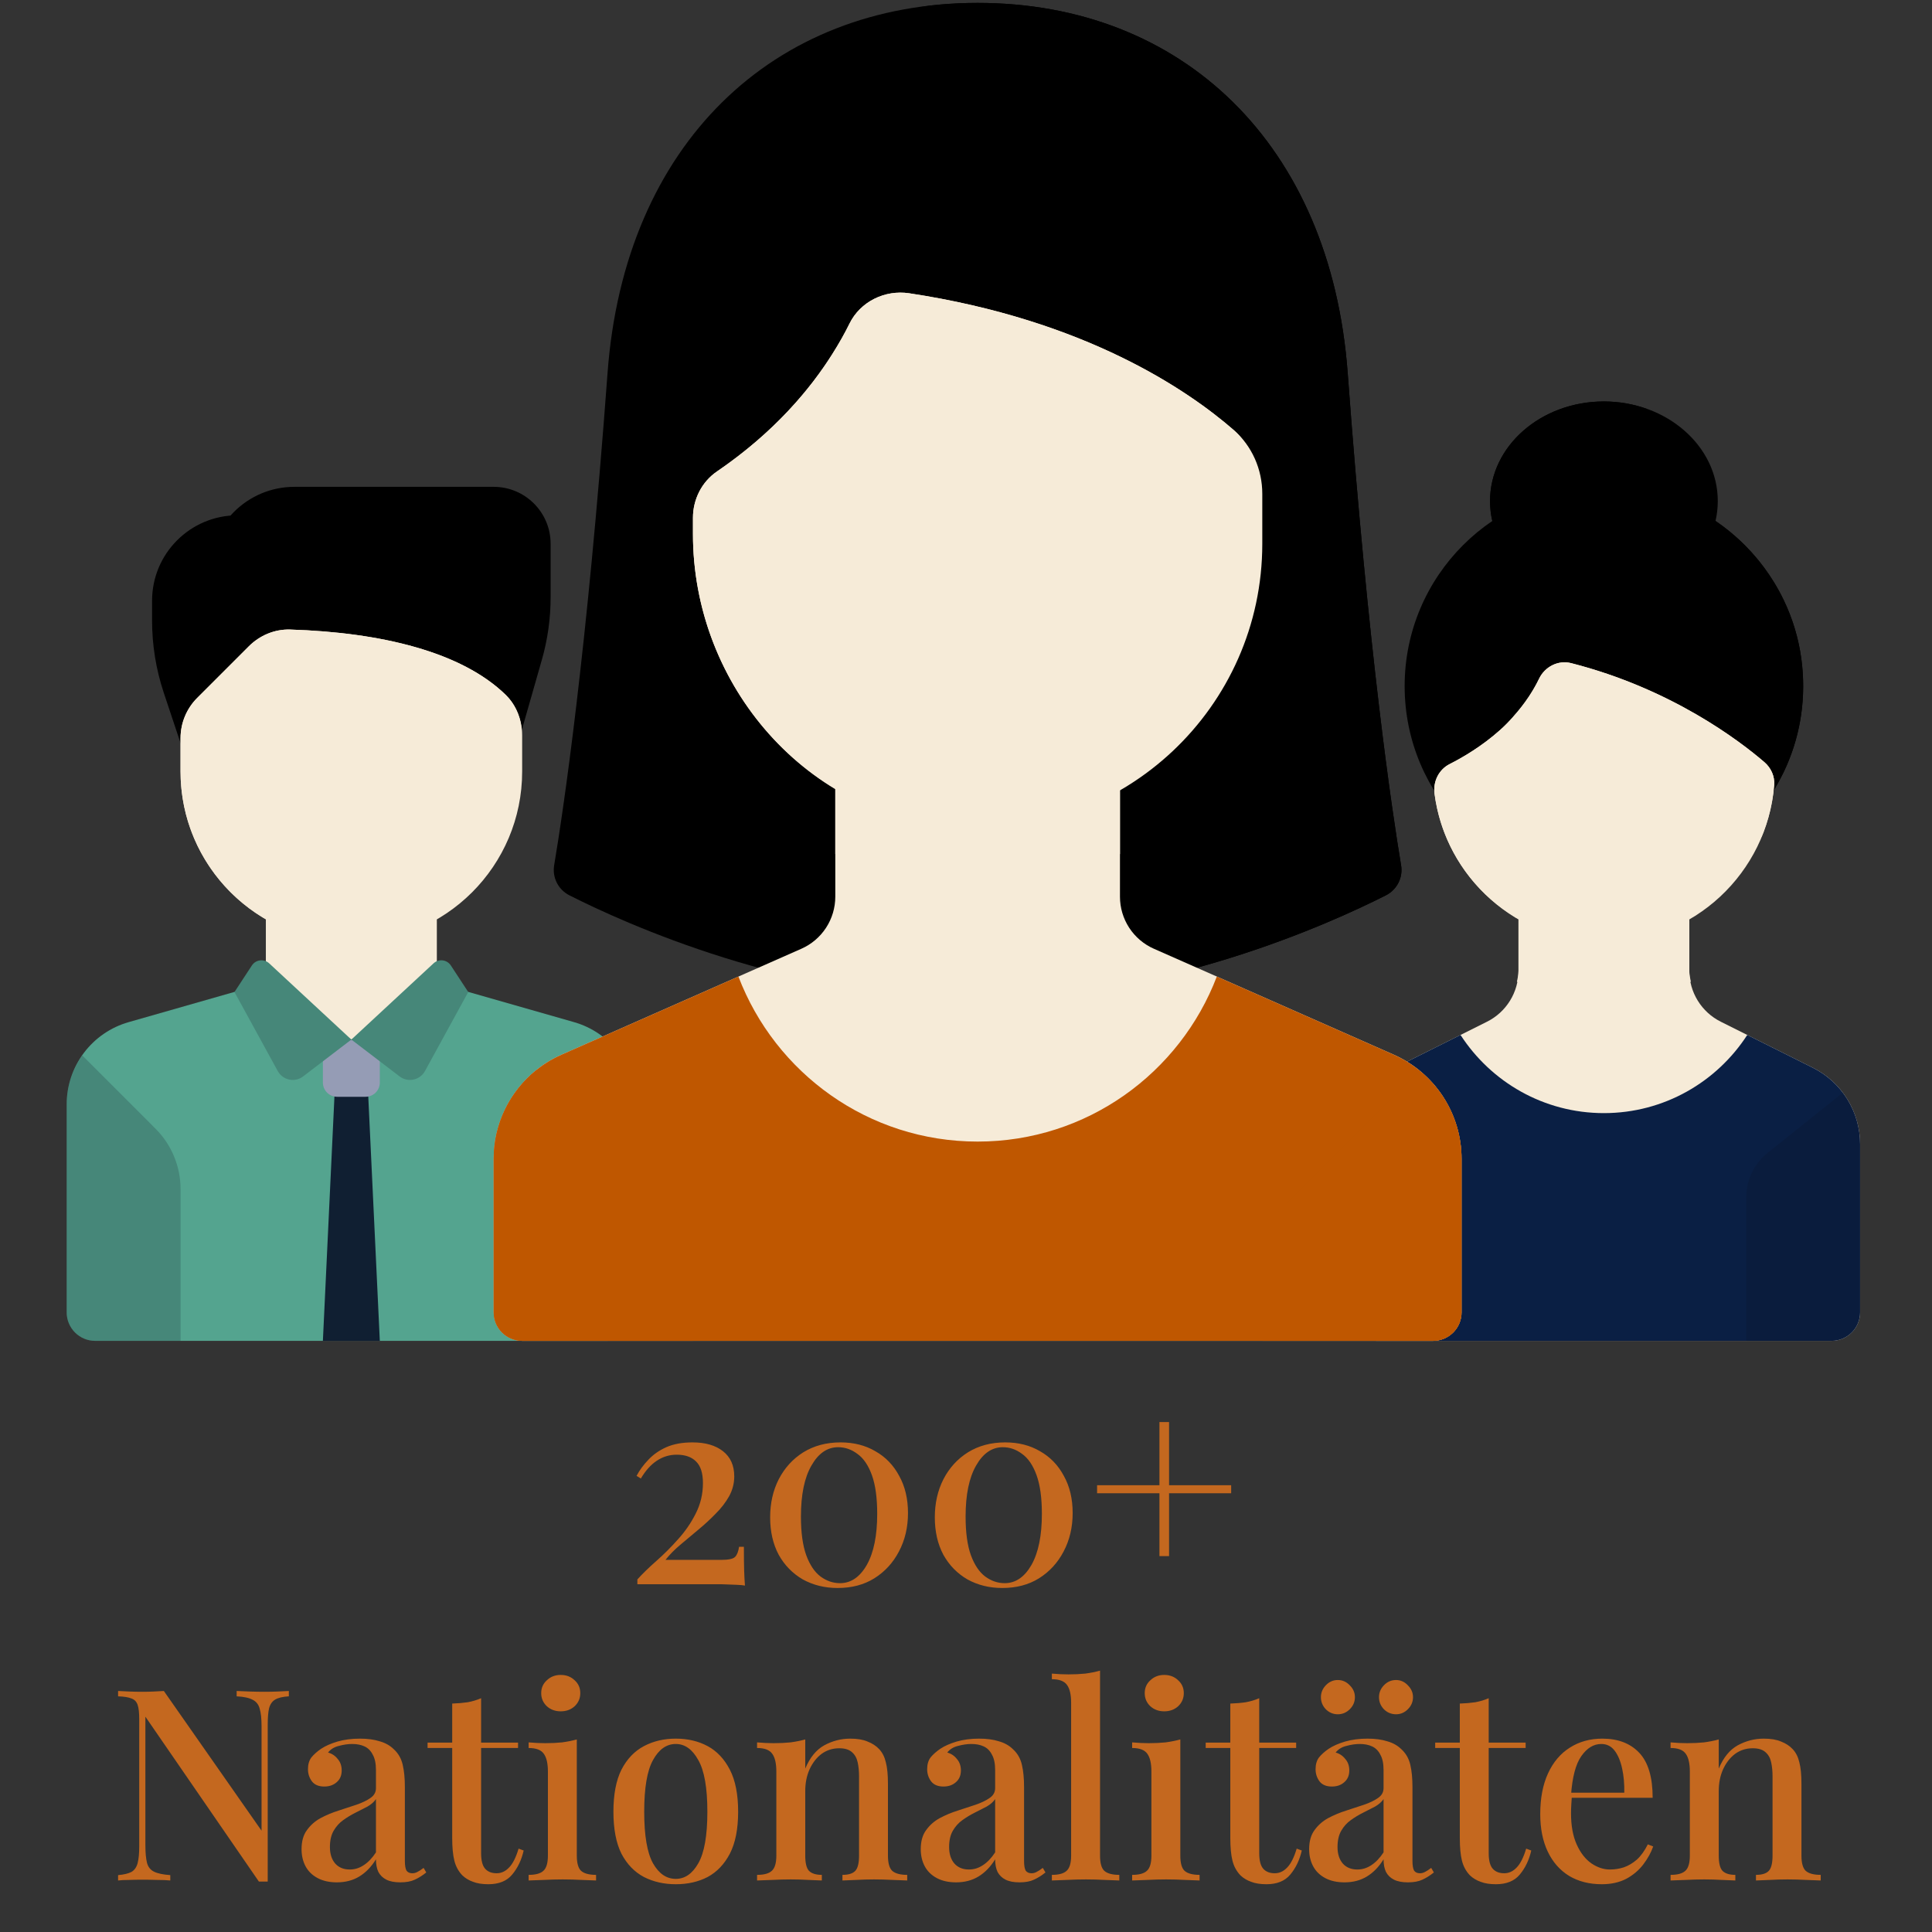
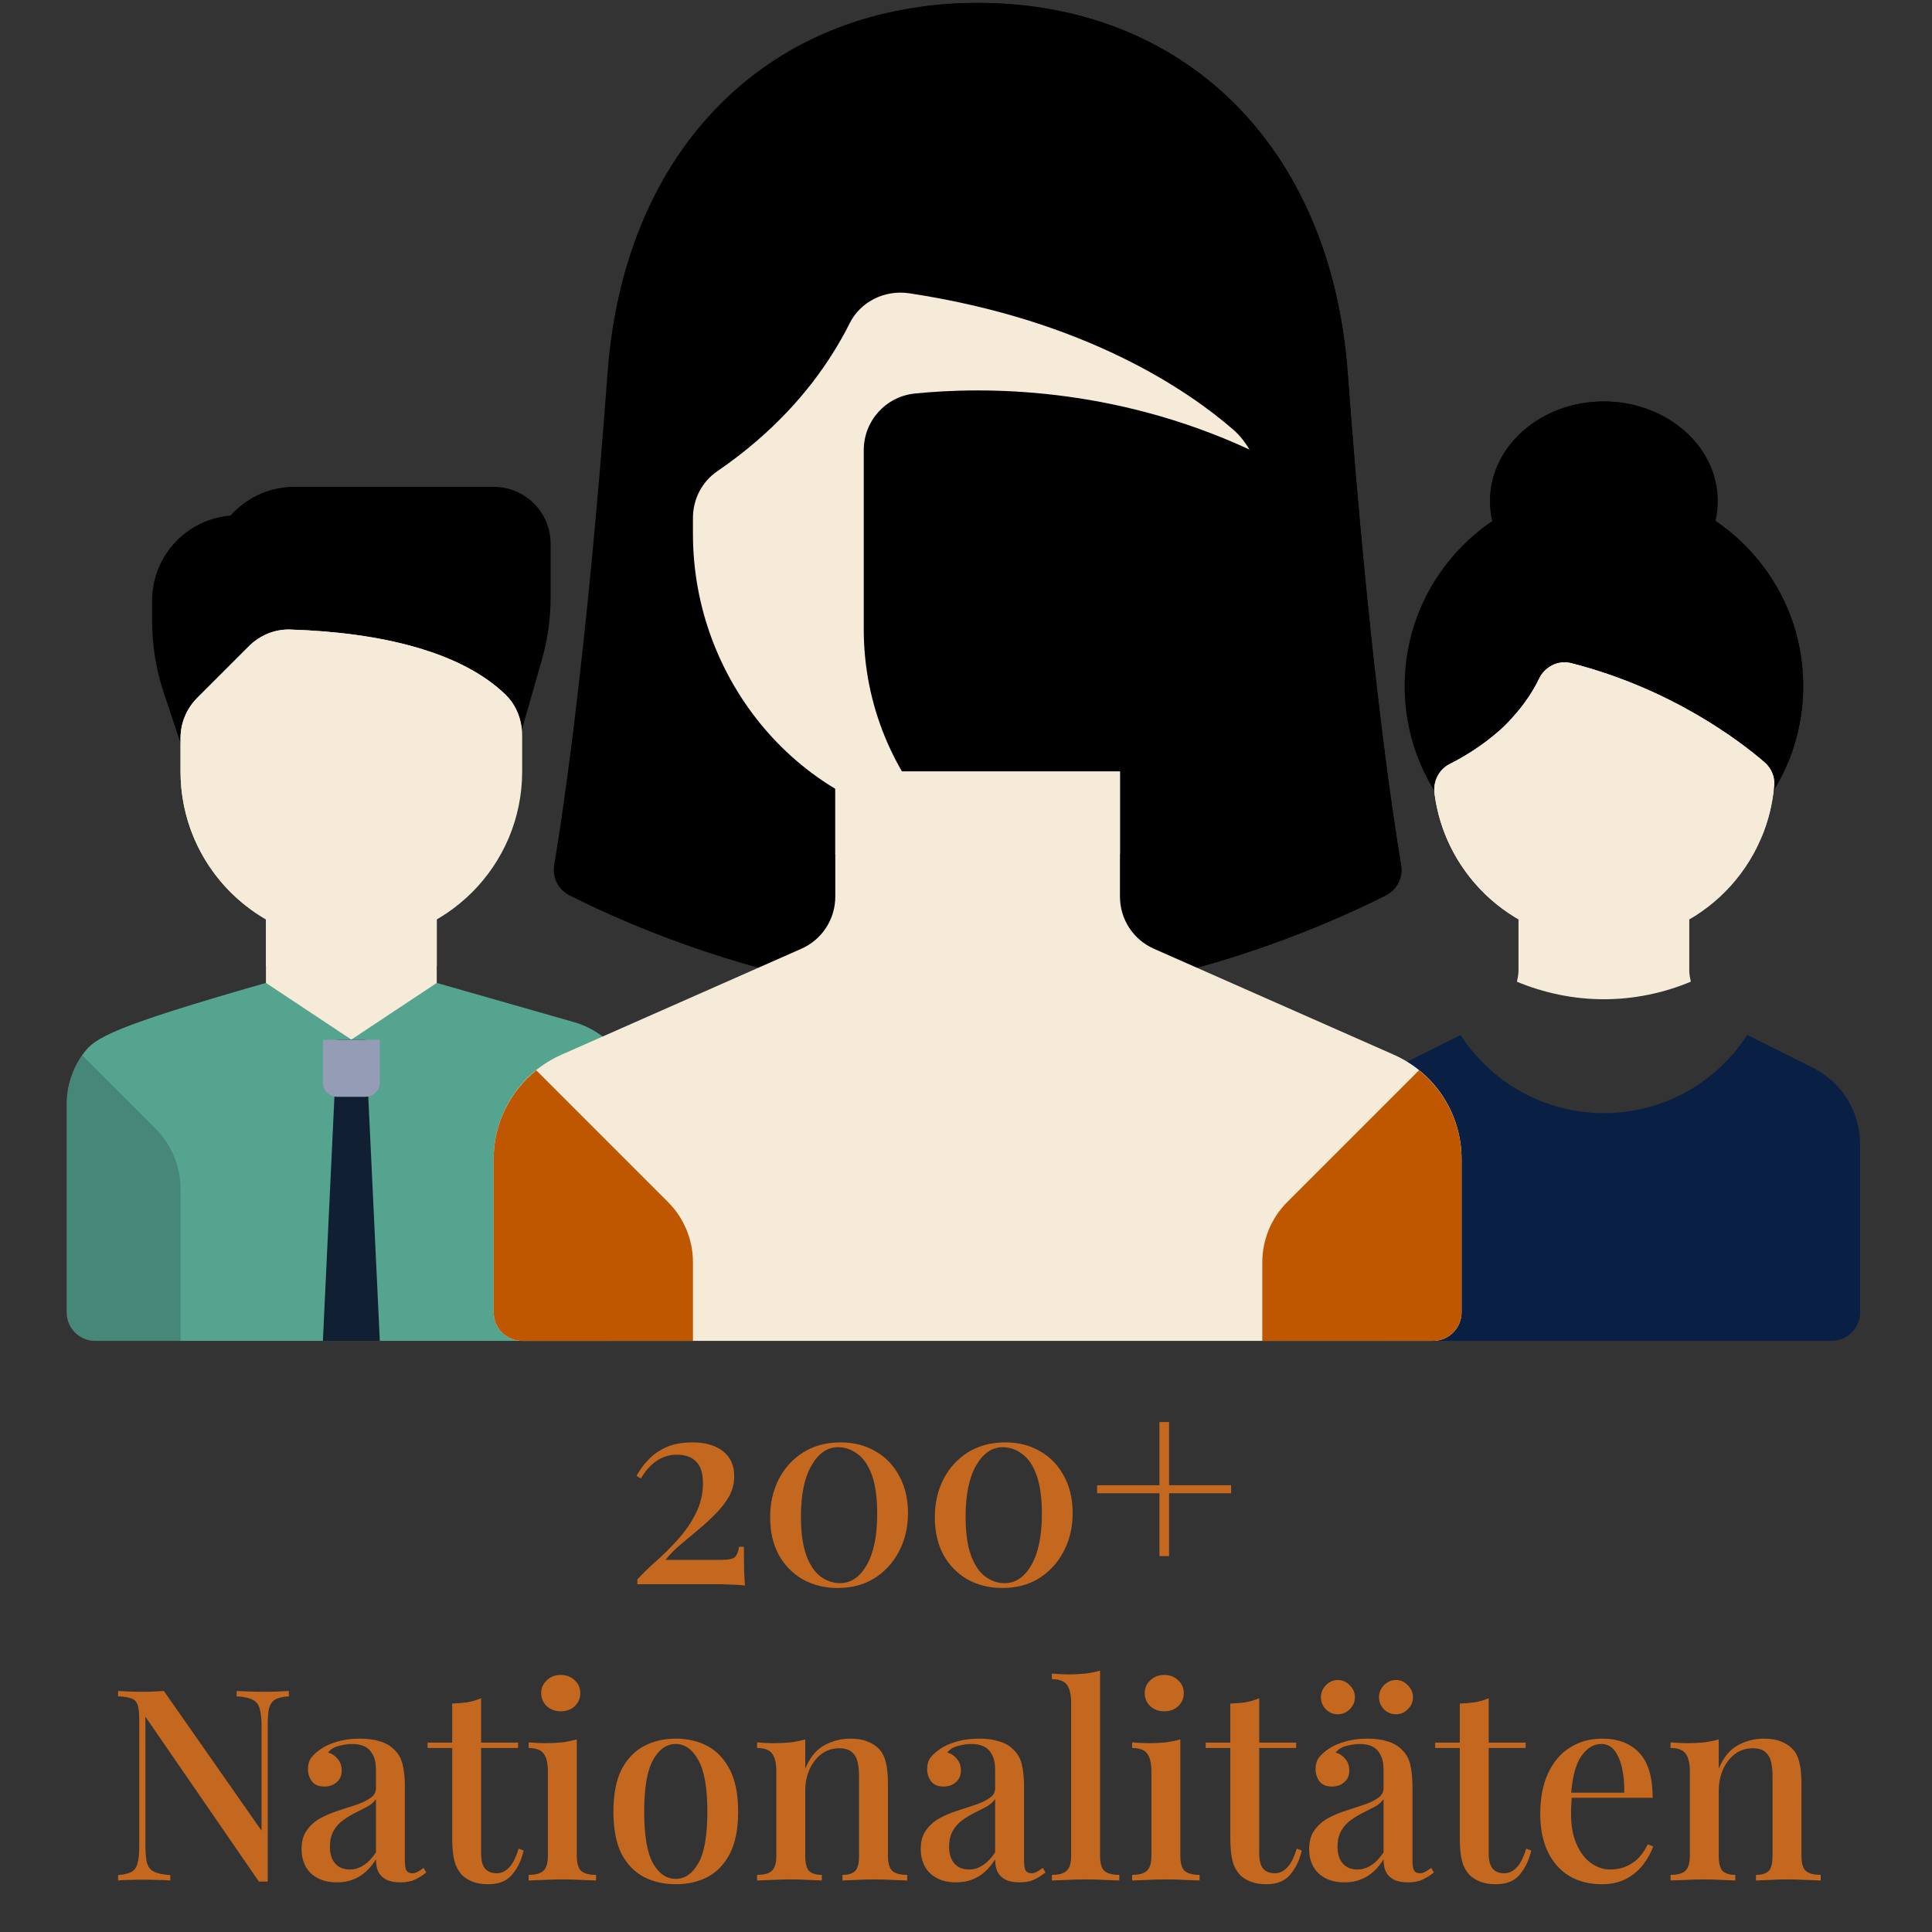
<svg xmlns="http://www.w3.org/2000/svg" width="150" height="150" viewBox="0 0 150 150" fill="none">
  <rect x="0" y="0" width="150" height="150" fill="#333333" stroke="none" />
  <g clip-path="url(#clip0_6271_3483)">
    <path d="M53.765 111.987C54.763 111.987 55.552 112.215 56.134 112.672C56.716 113.129 57.007 113.781 57.007 114.626C57.007 115.166 56.875 115.679 56.612 116.163C56.349 116.634 56.003 117.085 55.573 117.514C55.158 117.944 54.707 118.359 54.222 118.761C53.738 119.163 53.267 119.557 52.809 119.945C52.366 120.319 51.985 120.707 51.667 121.109H55.989C56.557 121.109 56.917 121.033 57.069 120.88C57.222 120.728 57.326 120.465 57.381 120.091H57.755C57.755 120.894 57.762 121.511 57.776 121.94C57.79 122.37 57.81 122.758 57.838 123.104C57.714 123.076 57.485 123.055 57.153 123.042C56.82 123.028 56.439 123.014 56.01 123C55.58 123 55.158 123 54.742 123H49.485V122.626C49.886 122.183 50.378 121.705 50.96 121.192C51.542 120.68 52.103 120.119 52.643 119.509C53.197 118.899 53.654 118.234 54.015 117.514C54.389 116.78 54.576 115.99 54.576 115.145C54.576 114.369 54.396 113.808 54.035 113.462C53.689 113.116 53.19 112.942 52.539 112.942C51.971 112.942 51.452 113.102 50.981 113.42C50.524 113.725 50.115 114.182 49.755 114.792L49.422 114.584C49.658 114.141 49.963 113.725 50.337 113.337C50.711 112.936 51.175 112.61 51.729 112.361C52.297 112.111 52.976 111.987 53.765 111.987ZM65.26 111.987C66.285 111.987 67.185 112.215 67.961 112.672C68.751 113.116 69.367 113.753 69.81 114.584C70.268 115.401 70.496 116.364 70.496 117.473C70.496 118.581 70.261 119.578 69.79 120.465C69.332 121.338 68.695 122.03 67.878 122.543C67.074 123.042 66.126 123.291 65.031 123.291C64.034 123.291 63.133 123.069 62.33 122.626C61.54 122.169 60.917 121.532 60.459 120.714C60.016 119.883 59.794 118.913 59.794 117.805C59.794 116.711 60.016 115.727 60.459 114.854C60.917 113.968 61.554 113.268 62.371 112.755C63.202 112.243 64.165 111.987 65.26 111.987ZM65.073 112.361C64.228 112.361 63.535 112.839 62.995 113.794C62.454 114.736 62.184 116.053 62.184 117.743C62.184 118.989 62.323 119.994 62.6 120.756C62.877 121.504 63.244 122.051 63.701 122.397C64.172 122.744 64.678 122.917 65.218 122.917C66.063 122.917 66.756 122.446 67.296 121.504C67.836 120.548 68.106 119.225 68.106 117.535C68.106 116.288 67.968 115.284 67.691 114.522C67.414 113.76 67.04 113.213 66.569 112.88C66.112 112.534 65.613 112.361 65.073 112.361ZM78.044 111.987C79.069 111.987 79.97 112.215 80.746 112.672C81.535 113.116 82.152 113.753 82.595 114.584C83.052 115.401 83.281 116.364 83.281 117.473C83.281 118.581 83.045 119.578 82.574 120.465C82.117 121.338 81.48 122.03 80.662 122.543C79.859 123.042 78.91 123.291 77.816 123.291C76.818 123.291 75.918 123.069 75.114 122.626C74.325 122.169 73.701 121.532 73.244 120.714C72.801 119.883 72.579 118.913 72.579 117.805C72.579 116.711 72.801 115.727 73.244 114.854C73.701 113.968 74.338 113.268 75.156 112.755C75.987 112.243 76.95 111.987 78.044 111.987ZM77.857 112.361C77.012 112.361 76.32 112.839 75.779 113.794C75.239 114.736 74.969 116.053 74.969 117.743C74.969 118.989 75.107 119.994 75.384 120.756C75.661 121.504 76.028 122.051 76.486 122.397C76.957 122.744 77.462 122.917 78.003 122.917C78.848 122.917 79.54 122.446 80.081 121.504C80.621 120.548 80.891 119.225 80.891 117.535C80.891 116.288 80.752 115.284 80.475 114.522C80.198 113.76 79.824 113.213 79.353 112.88C78.896 112.534 78.397 112.361 77.857 112.361ZM90.766 110.407V115.311H95.587V115.935H90.766V120.818H90.018V115.935H85.177V115.311H90.018V110.407H90.766ZM22.426 131.288V131.703C21.955 131.731 21.602 131.814 21.367 131.953C21.131 132.091 20.972 132.32 20.889 132.638C20.819 132.943 20.785 133.38 20.785 133.948V146.083C20.674 146.083 20.563 146.083 20.452 146.083C20.341 146.083 20.224 146.083 20.099 146.083L11.288 133.283V143.257C11.288 143.839 11.33 144.296 11.413 144.629C11.496 144.947 11.676 145.176 11.953 145.314C12.23 145.453 12.653 145.543 13.221 145.584V146C12.958 145.972 12.618 145.958 12.203 145.958C11.801 145.945 11.42 145.938 11.06 145.938C10.713 145.938 10.367 145.945 10.021 145.958C9.674 145.958 9.39 145.972 9.169 146V145.584C9.626 145.543 9.972 145.46 10.208 145.335C10.443 145.197 10.603 144.968 10.686 144.649C10.769 144.331 10.81 143.894 10.81 143.34V133.49C10.81 132.978 10.769 132.604 10.686 132.368C10.603 132.119 10.443 131.953 10.208 131.87C9.972 131.773 9.626 131.717 9.169 131.703V131.288C9.39 131.302 9.674 131.315 10.021 131.329C10.367 131.343 10.713 131.35 11.06 131.35C11.364 131.35 11.662 131.343 11.953 131.329C12.244 131.315 12.501 131.302 12.722 131.288L20.307 142.135V134.031C20.307 133.435 20.258 132.978 20.161 132.659C20.078 132.341 19.898 132.112 19.621 131.973C19.344 131.821 18.928 131.731 18.374 131.703V131.288C18.624 131.302 18.956 131.315 19.372 131.329C19.787 131.343 20.175 131.35 20.535 131.35C20.882 131.35 21.228 131.343 21.575 131.329C21.921 131.315 22.205 131.302 22.426 131.288ZM26.155 146.145C25.574 146.145 25.075 146.035 24.659 145.813C24.244 145.591 23.932 145.287 23.724 144.899C23.516 144.511 23.413 144.067 23.413 143.569C23.413 142.959 23.551 142.467 23.828 142.093C24.105 141.705 24.458 141.394 24.888 141.158C25.331 140.923 25.795 140.729 26.28 140.576C26.779 140.41 27.243 140.258 27.672 140.119C28.116 139.967 28.476 139.794 28.753 139.6C29.044 139.406 29.189 139.15 29.189 138.831V137.418C29.189 136.919 29.106 136.524 28.94 136.233C28.788 135.929 28.573 135.714 28.296 135.589C28.033 135.465 27.714 135.402 27.34 135.402C27.021 135.402 26.682 135.451 26.322 135.548C25.962 135.631 25.677 135.804 25.47 136.067C25.774 136.15 26.024 136.317 26.218 136.566C26.426 136.801 26.529 137.099 26.529 137.459C26.529 137.847 26.398 138.152 26.135 138.374C25.885 138.595 25.567 138.706 25.179 138.706C24.749 138.706 24.431 138.575 24.223 138.311C24.015 138.034 23.911 137.716 23.911 137.356C23.911 136.981 24.001 136.677 24.181 136.441C24.375 136.206 24.625 135.984 24.929 135.776C25.262 135.555 25.684 135.368 26.197 135.215C26.724 135.063 27.305 134.987 27.942 134.987C28.538 134.987 29.051 135.056 29.48 135.194C29.924 135.319 30.291 135.527 30.582 135.818C30.928 136.136 31.157 136.538 31.267 137.023C31.378 137.494 31.434 138.069 31.434 138.748V144.483C31.434 144.829 31.475 145.079 31.558 145.231C31.655 145.37 31.808 145.439 32.015 145.439C32.154 145.439 32.286 145.404 32.41 145.335C32.549 145.266 32.708 145.162 32.888 145.023L33.096 145.377C32.805 145.612 32.507 145.799 32.202 145.938C31.912 146.076 31.538 146.145 31.08 146.145C30.637 146.145 30.277 146.076 30 145.938C29.723 145.799 29.515 145.598 29.376 145.335C29.252 145.072 29.189 144.746 29.189 144.358C28.829 144.94 28.4 145.384 27.901 145.688C27.402 145.993 26.82 146.145 26.155 146.145ZM27.153 145.148C27.541 145.148 27.901 145.037 28.233 144.816C28.58 144.594 28.898 144.261 29.189 143.818V139.683C29.037 139.905 28.815 140.098 28.524 140.265C28.233 140.417 27.922 140.576 27.589 140.743C27.257 140.909 26.938 141.103 26.633 141.324C26.343 141.532 26.1 141.802 25.906 142.135C25.712 142.467 25.615 142.89 25.615 143.402C25.615 143.943 25.754 144.372 26.031 144.691C26.308 144.996 26.682 145.148 27.153 145.148ZM37.353 131.849V135.298H40.221V135.714H37.353V143.88C37.353 144.448 37.457 144.85 37.665 145.086C37.873 145.321 38.171 145.439 38.559 145.439C38.919 145.439 39.237 145.293 39.515 145.003C39.806 144.712 40.055 144.22 40.263 143.527L40.657 143.673C40.491 144.407 40.193 145.03 39.764 145.543C39.348 146.042 38.732 146.291 37.914 146.291C37.444 146.291 37.049 146.229 36.73 146.104C36.411 145.993 36.134 145.827 35.899 145.605C35.594 145.287 35.386 144.906 35.276 144.462C35.165 144.019 35.109 143.43 35.109 142.696V135.714H33.197V135.298H35.109V132.264C35.539 132.251 35.94 132.216 36.315 132.161C36.688 132.091 37.035 131.987 37.353 131.849ZM43.536 130.041C43.966 130.041 44.326 130.179 44.617 130.457C44.908 130.72 45.053 131.052 45.053 131.454C45.053 131.856 44.908 132.195 44.617 132.472C44.326 132.735 43.966 132.867 43.536 132.867C43.107 132.867 42.747 132.735 42.456 132.472C42.165 132.195 42.019 131.856 42.019 131.454C42.019 131.052 42.165 130.72 42.456 130.457C42.747 130.179 43.107 130.041 43.536 130.041ZM44.783 135.049V144.067C44.783 144.649 44.894 145.044 45.116 145.252C45.351 145.46 45.739 145.564 46.279 145.564V146C46.044 145.986 45.677 145.972 45.178 145.958C44.693 145.931 44.194 145.917 43.682 145.917C43.197 145.917 42.698 145.931 42.186 145.958C41.673 145.972 41.292 145.986 41.043 146V145.564C41.583 145.564 41.964 145.46 42.186 145.252C42.421 145.044 42.539 144.649 42.539 144.067V137.543C42.539 136.919 42.435 136.462 42.227 136.171C42.019 135.866 41.625 135.714 41.043 135.714V135.278C41.486 135.319 41.916 135.34 42.331 135.34C42.802 135.34 43.239 135.319 43.64 135.278C44.056 135.222 44.437 135.146 44.783 135.049ZM52.468 134.987C53.396 134.987 54.22 135.181 54.941 135.568C55.661 135.956 56.236 136.566 56.665 137.397C57.095 138.228 57.309 139.316 57.309 140.66C57.309 142.003 57.095 143.091 56.665 143.922C56.236 144.739 55.661 145.342 54.941 145.73C54.22 146.104 53.396 146.291 52.468 146.291C51.553 146.291 50.729 146.104 49.995 145.73C49.261 145.342 48.679 144.739 48.249 143.922C47.834 143.091 47.626 142.003 47.626 140.66C47.626 139.316 47.834 138.228 48.249 137.397C48.679 136.566 49.261 135.956 49.995 135.568C50.729 135.181 51.553 134.987 52.468 134.987ZM52.468 135.402C51.747 135.402 51.158 135.818 50.701 136.649C50.244 137.466 50.016 138.803 50.016 140.66C50.016 142.516 50.244 143.853 50.701 144.67C51.158 145.474 51.747 145.875 52.468 145.875C53.174 145.875 53.756 145.474 54.213 144.67C54.684 143.853 54.92 142.516 54.92 140.66C54.92 138.803 54.684 137.466 54.213 136.649C53.756 135.818 53.174 135.402 52.468 135.402ZM66.01 134.987C66.564 134.987 67.015 135.063 67.361 135.215C67.721 135.354 68.019 135.548 68.254 135.797C68.504 136.06 68.677 136.4 68.774 136.815C68.885 137.231 68.94 137.792 68.94 138.498V144.067C68.94 144.649 69.051 145.044 69.273 145.252C69.508 145.46 69.896 145.564 70.436 145.564V146C70.201 145.986 69.834 145.972 69.335 145.958C68.836 145.931 68.344 145.917 67.86 145.917C67.389 145.917 66.918 145.931 66.447 145.958C65.989 145.972 65.643 145.986 65.408 146V145.564C65.879 145.564 66.211 145.46 66.405 145.252C66.599 145.044 66.696 144.649 66.696 144.067V137.917C66.696 137.515 66.661 137.155 66.592 136.836C66.523 136.504 66.377 136.24 66.156 136.046C65.934 135.839 65.602 135.735 65.158 135.735C64.646 135.735 64.189 135.88 63.787 136.171C63.399 136.462 63.087 136.864 62.852 137.376C62.63 137.875 62.519 138.436 62.519 139.059V144.067C62.519 144.649 62.616 145.044 62.81 145.252C63.018 145.46 63.35 145.564 63.807 145.564V146C63.586 145.986 63.246 145.972 62.789 145.958C62.346 145.931 61.882 145.917 61.397 145.917C60.926 145.917 60.434 145.931 59.922 145.958C59.409 145.972 59.028 145.986 58.779 146V145.564C59.319 145.564 59.7 145.46 59.922 145.252C60.157 145.044 60.275 144.649 60.275 144.067V137.543C60.275 136.919 60.171 136.462 59.963 136.171C59.755 135.866 59.361 135.714 58.779 135.714V135.278C59.222 135.319 59.651 135.34 60.067 135.34C60.538 135.34 60.974 135.319 61.376 135.278C61.792 135.222 62.173 135.146 62.519 135.049V137.314C62.879 136.455 63.371 135.852 63.995 135.506C64.632 135.16 65.304 134.987 66.01 134.987ZM74.23 146.145C73.648 146.145 73.149 146.035 72.733 145.813C72.318 145.591 72.006 145.287 71.798 144.899C71.591 144.511 71.487 144.067 71.487 143.569C71.487 142.959 71.625 142.467 71.902 142.093C72.179 141.705 72.532 141.394 72.962 141.158C73.405 140.923 73.869 140.729 74.354 140.576C74.853 140.41 75.317 140.258 75.746 140.119C76.19 139.967 76.55 139.794 76.827 139.6C77.118 139.406 77.263 139.15 77.263 138.831V137.418C77.263 136.919 77.18 136.524 77.014 136.233C76.862 135.929 76.647 135.714 76.37 135.589C76.107 135.465 75.788 135.402 75.414 135.402C75.095 135.402 74.756 135.451 74.396 135.548C74.036 135.631 73.752 135.804 73.544 136.067C73.849 136.15 74.098 136.317 74.292 136.566C74.5 136.801 74.604 137.099 74.604 137.459C74.604 137.847 74.472 138.152 74.209 138.374C73.959 138.595 73.641 138.706 73.253 138.706C72.823 138.706 72.505 138.575 72.297 138.311C72.089 138.034 71.985 137.716 71.985 137.356C71.985 136.981 72.075 136.677 72.255 136.441C72.449 136.206 72.699 135.984 73.004 135.776C73.336 135.555 73.758 135.368 74.271 135.215C74.797 135.063 75.379 134.987 76.017 134.987C76.612 134.987 77.125 135.056 77.554 135.194C77.998 135.319 78.365 135.527 78.656 135.818C79.002 136.136 79.231 136.538 79.341 137.023C79.452 137.494 79.508 138.069 79.508 138.748V144.483C79.508 144.829 79.549 145.079 79.632 145.231C79.729 145.37 79.882 145.439 80.09 145.439C80.228 145.439 80.36 145.404 80.484 145.335C80.623 145.266 80.782 145.162 80.962 145.023L81.17 145.377C80.879 145.612 80.581 145.799 80.276 145.938C79.986 146.076 79.612 146.145 79.154 146.145C78.711 146.145 78.351 146.076 78.074 145.938C77.797 145.799 77.589 145.598 77.45 145.335C77.326 145.072 77.263 144.746 77.263 144.358C76.903 144.94 76.474 145.384 75.975 145.688C75.476 145.993 74.894 146.145 74.23 146.145ZM75.227 145.148C75.615 145.148 75.975 145.037 76.308 144.816C76.654 144.594 76.972 144.261 77.263 143.818V139.683C77.111 139.905 76.889 140.098 76.598 140.265C76.308 140.417 75.996 140.576 75.663 140.743C75.331 140.909 75.012 141.103 74.707 141.324C74.416 141.532 74.174 141.802 73.98 142.135C73.786 142.467 73.689 142.89 73.689 143.402C73.689 143.943 73.828 144.372 74.105 144.691C74.382 144.996 74.756 145.148 75.227 145.148ZM85.407 129.708V144.067C85.407 144.649 85.517 145.044 85.739 145.252C85.975 145.46 86.363 145.564 86.903 145.564V146C86.667 145.986 86.3 145.972 85.802 145.958C85.303 145.931 84.804 145.917 84.305 145.917C83.807 145.917 83.301 145.931 82.788 145.958C82.29 145.972 81.916 145.986 81.666 146V145.564C82.207 145.564 82.588 145.46 82.809 145.252C83.045 145.044 83.162 144.649 83.162 144.067V132.202C83.162 131.579 83.059 131.122 82.851 130.831C82.643 130.526 82.248 130.373 81.666 130.373V129.937C82.11 129.979 82.539 129.999 82.955 129.999C83.412 129.999 83.848 129.979 84.264 129.937C84.679 129.882 85.06 129.805 85.407 129.708ZM90.393 130.041C90.822 130.041 91.182 130.179 91.473 130.457C91.764 130.72 91.91 131.052 91.91 131.454C91.91 131.856 91.764 132.195 91.473 132.472C91.182 132.735 90.822 132.867 90.393 132.867C89.963 132.867 89.603 132.735 89.312 132.472C89.021 132.195 88.876 131.856 88.876 131.454C88.876 131.052 89.021 130.72 89.312 130.457C89.603 130.179 89.963 130.041 90.393 130.041ZM91.64 135.049V144.067C91.64 144.649 91.75 145.044 91.972 145.252C92.208 145.46 92.596 145.564 93.136 145.564V146C92.9 145.986 92.533 145.972 92.034 145.958C91.549 145.931 91.051 145.917 90.538 145.917C90.053 145.917 89.555 145.931 89.042 145.958C88.529 145.972 88.148 145.986 87.899 146V145.564C88.439 145.564 88.82 145.46 89.042 145.252C89.278 145.044 89.395 144.649 89.395 144.067V137.543C89.395 136.919 89.291 136.462 89.084 136.171C88.876 135.866 88.481 135.714 87.899 135.714V135.278C88.343 135.319 88.772 135.34 89.188 135.34C89.659 135.34 90.095 135.319 90.497 135.278C90.912 135.222 91.293 135.146 91.64 135.049ZM97.766 131.849V135.298H100.633V135.714H97.766V143.88C97.766 144.448 97.87 144.85 98.077 145.086C98.285 145.321 98.583 145.439 98.971 145.439C99.331 145.439 99.65 145.293 99.927 145.003C100.218 144.712 100.467 144.22 100.675 143.527L101.07 143.673C100.903 144.407 100.606 145.03 100.176 145.543C99.76 146.042 99.144 146.291 98.327 146.291C97.856 146.291 97.461 146.229 97.142 146.104C96.824 145.993 96.546 145.827 96.311 145.605C96.006 145.287 95.799 144.906 95.688 144.462C95.577 144.019 95.521 143.43 95.521 142.696V135.714H93.61V135.298H95.521V132.264C95.951 132.251 96.353 132.216 96.727 132.161C97.101 132.091 97.447 131.987 97.766 131.849ZM104.385 146.145C103.803 146.145 103.304 146.035 102.889 145.813C102.473 145.591 102.161 145.287 101.954 144.899C101.746 144.511 101.642 144.067 101.642 143.569C101.642 142.959 101.78 142.467 102.058 142.093C102.335 141.705 102.688 141.394 103.117 141.158C103.561 140.923 104.025 140.729 104.51 140.576C105.008 140.41 105.472 140.258 105.902 140.119C106.345 139.967 106.705 139.794 106.982 139.6C107.273 139.406 107.419 139.15 107.419 138.831V137.418C107.419 136.919 107.336 136.524 107.169 136.233C107.017 135.929 106.802 135.714 106.525 135.589C106.262 135.465 105.943 135.402 105.569 135.402C105.251 135.402 104.911 135.451 104.551 135.548C104.191 135.631 103.907 135.804 103.699 136.067C104.004 136.15 104.253 136.317 104.447 136.566C104.655 136.801 104.759 137.099 104.759 137.459C104.759 137.847 104.627 138.152 104.364 138.374C104.115 138.595 103.796 138.706 103.408 138.706C102.979 138.706 102.66 138.575 102.452 138.311C102.245 138.034 102.141 137.716 102.141 137.356C102.141 136.981 102.231 136.677 102.411 136.441C102.605 136.206 102.854 135.984 103.159 135.776C103.491 135.555 103.914 135.368 104.426 135.215C104.953 135.063 105.535 134.987 106.172 134.987C106.768 134.987 107.28 135.056 107.71 135.194C108.153 135.319 108.52 135.527 108.811 135.818C109.157 136.136 109.386 136.538 109.497 137.023C109.608 137.494 109.663 138.069 109.663 138.748V144.483C109.663 144.829 109.705 145.079 109.788 145.231C109.885 145.37 110.037 145.439 110.245 145.439C110.383 145.439 110.515 145.404 110.64 145.335C110.778 145.266 110.937 145.162 111.118 145.023L111.325 145.377C111.034 145.612 110.737 145.799 110.432 145.938C110.141 146.076 109.767 146.145 109.31 146.145C108.866 146.145 108.506 146.076 108.229 145.938C107.952 145.799 107.744 145.598 107.606 145.335C107.481 145.072 107.419 144.746 107.419 144.358C107.059 144.94 106.629 145.384 106.13 145.688C105.632 145.993 105.05 146.145 104.385 146.145ZM105.382 145.148C105.77 145.148 106.13 145.037 106.463 144.816C106.809 144.594 107.128 144.261 107.419 143.818V139.683C107.266 139.905 107.045 140.098 106.754 140.265C106.463 140.417 106.151 140.576 105.819 140.743C105.486 140.909 105.168 141.103 104.863 141.324C104.572 141.532 104.329 141.802 104.136 142.135C103.942 142.467 103.845 142.89 103.845 143.402C103.845 143.943 103.983 144.372 104.26 144.691C104.537 144.996 104.911 145.148 105.382 145.148ZM108.395 130.436C108.742 130.436 109.047 130.574 109.31 130.851C109.573 131.115 109.705 131.419 109.705 131.766C109.705 132.126 109.573 132.438 109.31 132.701C109.047 132.964 108.742 133.096 108.395 133.096C108.021 133.096 107.703 132.964 107.44 132.701C107.19 132.438 107.065 132.126 107.065 131.766C107.065 131.419 107.19 131.115 107.44 130.851C107.703 130.574 108.021 130.436 108.395 130.436ZM103.865 130.436C104.226 130.436 104.537 130.574 104.8 130.851C105.064 131.115 105.195 131.419 105.195 131.766C105.195 132.126 105.064 132.438 104.8 132.701C104.537 132.964 104.226 133.096 103.865 133.096C103.505 133.096 103.193 132.964 102.93 132.701C102.681 132.438 102.556 132.126 102.556 131.766C102.556 131.419 102.681 131.115 102.93 130.851C103.193 130.574 103.505 130.436 103.865 130.436ZM115.583 131.849V135.298H118.45V135.714H115.583V143.88C115.583 144.448 115.687 144.85 115.895 145.086C116.102 145.321 116.4 145.439 116.788 145.439C117.148 145.439 117.467 145.293 117.744 145.003C118.035 144.712 118.284 144.22 118.492 143.527L118.887 143.673C118.721 144.407 118.423 145.03 117.993 145.543C117.578 146.042 116.961 146.291 116.144 146.291C115.673 146.291 115.278 146.229 114.959 146.104C114.641 145.993 114.364 145.827 114.128 145.605C113.823 145.287 113.616 144.906 113.505 144.462C113.394 144.019 113.339 143.43 113.339 142.696V135.714H111.427V135.298H113.339V132.264C113.768 132.251 114.17 132.216 114.544 132.161C114.918 132.091 115.264 131.987 115.583 131.849ZM124.405 134.987C125.624 134.987 126.58 135.354 127.273 136.088C127.966 136.822 128.312 137.986 128.312 139.579H121.143L121.101 139.184H126.109C126.123 138.505 126.068 137.882 125.943 137.314C125.818 136.732 125.624 136.268 125.361 135.922C125.098 135.575 124.752 135.402 124.322 135.402C123.726 135.402 123.207 135.721 122.764 136.358C122.334 136.981 122.071 137.986 121.974 139.371L122.036 139.475C122.022 139.669 122.009 139.884 121.995 140.119C121.981 140.341 121.974 140.563 121.974 140.784C121.974 141.74 122.119 142.544 122.41 143.195C122.701 143.846 123.082 144.338 123.553 144.67C124.024 144.989 124.502 145.148 124.987 145.148C125.361 145.148 125.721 145.093 126.068 144.982C126.428 144.857 126.767 144.656 127.086 144.379C127.405 144.088 127.689 143.693 127.938 143.195L128.353 143.361C128.187 143.832 127.931 144.296 127.585 144.753C127.238 145.21 126.795 145.584 126.255 145.875C125.714 146.152 125.084 146.291 124.364 146.291C123.394 146.291 122.549 146.076 121.829 145.647C121.108 145.203 120.554 144.573 120.166 143.756C119.778 142.938 119.584 141.969 119.584 140.847C119.584 139.614 119.785 138.561 120.187 137.688C120.589 136.815 121.15 136.15 121.87 135.693C122.604 135.222 123.449 134.987 124.405 134.987ZM136.934 134.987C137.488 134.987 137.938 135.063 138.285 135.215C138.645 135.354 138.943 135.548 139.178 135.797C139.428 136.06 139.601 136.4 139.698 136.815C139.809 137.231 139.864 137.792 139.864 138.498V144.067C139.864 144.649 139.975 145.044 140.197 145.252C140.432 145.46 140.82 145.564 141.36 145.564V146C141.125 145.986 140.758 145.972 140.259 145.958C139.76 145.931 139.268 145.917 138.784 145.917C138.313 145.917 137.842 145.931 137.371 145.958C136.913 145.972 136.567 145.986 136.332 146V145.564C136.803 145.564 137.135 145.46 137.329 145.252C137.523 145.044 137.62 144.649 137.62 144.067V137.917C137.62 137.515 137.585 137.155 137.516 136.836C137.447 136.504 137.301 136.24 137.08 136.046C136.858 135.839 136.525 135.735 136.082 135.735C135.57 135.735 135.112 135.88 134.711 136.171C134.323 136.462 134.011 136.864 133.776 137.376C133.554 137.875 133.443 138.436 133.443 139.059V144.067C133.443 144.649 133.54 145.044 133.734 145.252C133.942 145.46 134.274 145.564 134.731 145.564V146C134.51 145.986 134.17 145.972 133.713 145.958C133.27 145.931 132.806 145.917 132.321 145.917C131.85 145.917 131.358 145.931 130.846 145.958C130.333 145.972 129.952 145.986 129.703 146V145.564C130.243 145.564 130.624 145.46 130.846 145.252C131.081 145.044 131.199 144.649 131.199 144.067V137.543C131.199 136.919 131.095 136.462 130.887 136.171C130.679 135.866 130.285 135.714 129.703 135.714V135.278C130.146 135.319 130.575 135.34 130.991 135.34C131.462 135.34 131.898 135.319 132.3 135.278C132.716 135.222 133.097 135.146 133.443 135.049V137.314C133.803 136.455 134.295 135.852 134.918 135.506C135.556 135.16 136.228 134.987 136.934 134.987Z" fill="#C4681F" />
    <g clip-path="url(#clip1_6271_3483)">
      <path d="M124.527 46.639C129.41 46.639 133.368 43.176 133.368 38.904C133.368 34.632 129.41 31.169 124.527 31.169C119.645 31.169 115.687 34.632 115.687 38.904C115.687 43.176 119.645 46.639 124.527 46.639Z" fill="black" />
      <path d="M122.316 38.904C122.316 35.659 124.604 32.891 127.841 31.742C126.777 31.363 125.655 31.169 124.526 31.169C119.643 31.169 115.685 34.632 115.685 38.904C115.685 43.176 119.643 46.639 124.526 46.639C125.7 46.639 126.816 46.43 127.841 46.066C124.604 44.917 122.316 42.149 122.316 38.904Z" fill="black" />
-       <path d="M140.752 82.901L133.6 79.325C132.866 78.958 132.248 78.394 131.816 77.695C131.385 76.997 131.156 76.192 131.157 75.371L131.157 68.741H117.896V75.371C117.896 76.192 117.667 76.997 117.236 77.695C116.804 78.394 116.187 78.958 115.452 79.325L108.3 82.901C107.199 83.452 106.272 84.298 105.625 85.346C104.978 86.393 104.635 87.6 104.635 88.832V101.893C104.635 102.479 104.868 103.042 105.282 103.456C105.697 103.87 106.259 104.103 106.845 104.103H142.208C142.794 104.103 143.356 103.87 143.771 103.456C144.185 103.042 144.418 102.479 144.418 101.893V88.832C144.418 87.6 144.075 86.393 143.428 85.346C142.78 84.298 141.854 83.452 140.752 82.901Z" fill="#F6EBD8" />
      <path d="M124.526 77.581C126.906 77.581 129.185 77.09 131.275 76.217C131.22 75.939 131.156 75.662 131.156 75.371L131.156 68.741H117.895V75.371C117.895 75.663 117.831 75.942 117.776 76.222C119.867 77.09 122.146 77.581 124.526 77.581Z" fill="#F6EBD8" />
      <path d="M140.752 82.901L135.657 80.353C133.294 84.002 129.197 86.422 124.526 86.422C119.856 86.422 115.758 84.002 113.395 80.353L108.3 82.901C107.199 83.452 106.272 84.298 105.625 85.346C104.978 86.393 104.635 87.6 104.635 88.832V101.893C104.635 102.479 104.868 103.041 105.282 103.456C105.697 103.87 106.259 104.103 106.845 104.103H142.208C142.794 104.103 143.356 103.87 143.77 103.456C144.185 103.041 144.418 102.479 144.418 101.893V88.832C144.418 87.6 144.075 86.393 143.428 85.346C142.78 84.298 141.854 83.452 140.752 82.901Z" fill="#0A1F44" />
      <path d="M124.527 68.74C133.072 68.74 139.999 61.813 139.999 53.269C139.999 44.724 133.072 37.797 124.527 37.797C115.983 37.797 109.056 44.724 109.056 53.269C109.056 61.813 115.983 68.74 124.527 68.74Z" fill="black" />
      <path d="M139.853 51.125C139.003 44.82 134.172 39.549 127.96 38.177C126.864 37.934 125.746 37.807 124.623 37.799C117.211 37.752 114.736 47.987 121.4 51.233C121.758 51.408 121.985 51.486 121.985 51.486L129.684 65.425C129.684 65.425 131.736 65.565 133.805 65.629C138.082 62.413 140.652 57.049 139.853 51.125Z" fill="black" />
      <path d="M124.526 73.161C117.784 73.161 112.217 68.129 111.376 61.616C111.254 60.673 111.707 59.747 112.557 59.319C113.574 58.805 115.053 57.94 116.469 56.677C118.045 55.27 118.97 53.786 119.493 52.698C119.942 51.76 120.977 51.229 121.984 51.486C129.766 53.471 135.064 57.52 136.986 59.173C137.502 59.617 137.8 60.271 137.747 60.95C137.211 67.783 131.497 73.161 124.526 73.161Z" fill="#F6EBD8" />
      <path d="M136.986 59.173C135.064 57.52 129.766 53.471 121.984 51.486C120.977 51.229 119.942 51.76 119.493 52.697C119.097 53.522 118.443 54.573 117.473 55.646L117.472 55.653C117.171 55.994 116.85 56.336 116.469 56.677C115.053 57.94 113.574 58.805 112.557 59.319C111.707 59.747 111.254 60.673 111.376 61.616C112.132 67.465 116.709 72.086 122.516 72.974C119.87 71.174 117.896 68.734 117.896 64.32V61.169C118.398 60.798 118.903 60.429 119.412 59.975C120.633 58.885 121.697 57.63 122.572 56.246C128.525 58.104 132.562 61.198 134.092 62.514C134.51 62.881 135.55 63.839 136.766 64.98C137.289 63.721 137.635 62.37 137.746 60.95C137.8 60.271 137.502 59.617 136.986 59.173Z" fill="#F6EBD8" />
-       <path d="M143.071 84.848C143.922 85.978 144.418 87.364 144.418 88.832V101.893C144.418 102.479 144.185 103.041 143.77 103.456C143.356 103.87 142.794 104.103 142.208 104.103H135.577V92.967C135.577 91.624 136.188 90.354 137.236 89.515L143.071 84.848Z" fill="#0B101F" fill-opacity="0.196" />
      <path d="M11.807 46.639V48.19C11.807 50.09 12.114 51.978 12.714 53.781L16.227 64.32H22.858V40.008H18.438C14.776 40.008 11.807 42.977 11.807 46.639Z" fill="black" />
      <path d="M42.069 51.23L38.329 64.32L20.648 48.849C18.206 48.849 16.227 46.87 16.227 44.429C16.227 40.767 19.196 37.798 22.858 37.798H38.329C40.771 37.798 42.75 39.778 42.75 42.219V46.373C42.75 48.016 42.521 49.651 42.069 51.23Z" fill="black" />
      <path d="M20.648 70.951H33.909V80.733H20.648V70.951Z" fill="#F6EBD8" />
      <path d="M20.648 75.01C22.698 75.843 24.933 76.312 27.279 76.312C29.624 76.312 31.859 75.843 33.909 75.01V70.95H20.648V75.01Z" fill="#F6EBD8" />
-       <path d="M44.571 79.359L33.909 76.313L27.279 80.713L20.648 76.313L9.986 79.359C8.601 79.755 7.382 80.591 6.514 81.742C5.647 82.892 5.177 84.294 5.177 85.735L5.177 101.894C5.177 102.48 5.41 103.042 5.825 103.456C6.239 103.871 6.801 104.104 7.387 104.104H47.17C47.757 104.104 48.319 103.871 48.733 103.456C49.148 103.042 49.381 102.48 49.381 101.894V85.735C49.381 84.294 48.911 82.892 48.044 81.742C47.176 80.591 45.957 79.755 44.571 79.359Z" fill="#54A48F" />
+       <path d="M44.571 79.359L33.909 76.313L27.279 80.713L20.648 76.313C8.601 79.755 7.382 80.591 6.514 81.742C5.647 82.892 5.177 84.294 5.177 85.735L5.177 101.894C5.177 102.48 5.41 103.042 5.825 103.456C6.239 103.871 6.801 104.104 7.387 104.104H47.17C47.757 104.104 48.319 103.871 48.733 103.456C49.148 103.042 49.381 102.48 49.381 101.894V85.735C49.381 84.294 48.911 82.892 48.044 81.742C47.176 80.591 45.957 79.755 44.571 79.359Z" fill="#54A48F" />
      <path d="M29.489 104.104H25.069L26.174 80.733H28.384L29.489 104.104Z" fill="#101F32" />
      <path d="M27.279 73.16C19.955 73.16 14.018 67.223 14.018 59.899V57.31C14.018 56.73 14.132 56.155 14.354 55.618C14.577 55.082 14.902 54.595 15.313 54.184L19.321 50.177C20.169 49.328 21.33 48.84 22.529 48.878C29.595 49.101 35.848 50.614 39.267 53.953C40.103 54.77 40.54 55.914 40.54 57.083V59.899C40.54 67.223 34.603 73.16 27.279 73.16Z" fill="#F6EBD8" />
      <path d="M20.649 57.859C20.649 55.309 22.79 53.282 25.334 53.445C29.796 53.73 36.416 54.475 40.479 56.429C40.346 55.496 39.945 54.616 39.267 53.953C35.848 50.614 29.595 49.101 22.529 48.878C21.33 48.84 20.169 49.328 19.321 50.177L15.313 54.185C14.902 54.595 14.577 55.083 14.354 55.619C14.132 56.155 14.018 56.73 14.018 57.311V59.9C14.018 65.948 18.07 71.039 23.605 72.634C21.762 70.361 20.649 67.476 20.649 64.32V57.859Z" fill="#F6EBD8" />
      <path d="M14.018 92.32C14.018 90.562 13.319 88.875 12.076 87.632L6.387 81.942C5.626 83.029 5.177 84.338 5.177 85.735V101.894C5.177 102.48 5.41 103.042 5.825 103.456C6.239 103.871 6.801 104.104 7.387 104.104H14.018V92.32Z" fill="#0B101F" fill-opacity="0.196" />
      <path d="M28.384 85.154H26.174C26.029 85.154 25.885 85.125 25.751 85.07C25.617 85.014 25.495 84.933 25.392 84.83C25.29 84.727 25.208 84.605 25.153 84.471C25.097 84.337 25.069 84.194 25.069 84.048V80.733H29.489V84.048C29.489 84.341 29.373 84.623 29.166 84.83C28.958 85.037 28.677 85.154 28.384 85.154Z" fill="#959CB5" />
-       <path d="M27.279 80.712L23.533 83.574C23.381 83.69 23.206 83.772 23.02 83.814C22.834 83.856 22.64 83.857 22.453 83.817C22.267 83.778 22.09 83.698 21.937 83.584C21.784 83.47 21.657 83.325 21.565 83.157L18.205 77.02L19.557 74.957C19.628 74.849 19.721 74.758 19.83 74.69C19.939 74.623 20.062 74.579 20.19 74.564C20.317 74.548 20.447 74.561 20.569 74.6C20.691 74.64 20.803 74.706 20.898 74.793L27.279 80.712ZM27.279 80.712L31.026 83.574C31.177 83.69 31.352 83.772 31.539 83.814C31.725 83.856 31.919 83.857 32.105 83.817C32.292 83.778 32.468 83.698 32.622 83.584C32.775 83.47 32.902 83.325 32.994 83.157L36.354 77.02L35.002 74.957C34.931 74.849 34.838 74.758 34.729 74.69C34.62 74.623 34.497 74.579 34.369 74.564C34.242 74.548 34.112 74.561 33.99 74.6C33.867 74.64 33.755 74.706 33.661 74.793L27.279 80.712Z" fill="#468779" />
      <path d="M75.903 77.581C90.363 77.581 103.344 71.669 107.595 69.514C108.016 69.302 108.359 68.961 108.572 68.541C108.786 68.12 108.859 67.642 108.78 67.177C108.094 63.079 106.248 50.803 104.635 28.957C103.323 11.187 91.771 0.225 75.903 0.225C60.034 0.225 48.482 11.187 47.17 28.957C45.558 50.803 43.712 63.079 43.025 67.177C42.865 68.135 43.344 69.075 44.211 69.514C48.461 71.669 61.443 77.581 75.903 77.581Z" fill="black" />
      <path d="M107.595 69.514C108.462 69.075 108.941 68.135 108.78 67.177C108.094 63.079 106.248 50.803 104.635 28.957C103.323 11.187 91.771 0.225 75.903 0.225C74.791 0.225 73.7 0.279 72.632 0.385C60.28 1.616 58.425 19.059 70.298 22.684C70.487 22.742 70.591 22.769 70.591 22.769L75.01 77.559L75.026 77.574C89.835 77.821 103.259 71.712 107.595 69.514Z" fill="black" />
      <path d="M38.33 101.893V89.972C38.33 88.258 38.828 86.581 39.764 85.146C40.699 83.71 42.031 82.577 43.599 81.884L62.217 73.661C63.001 73.315 63.667 72.749 64.135 72.031C64.603 71.313 64.852 70.474 64.852 69.618V59.9H86.954V69.618C86.954 70.475 87.203 71.313 87.67 72.031C88.138 72.749 88.804 73.315 89.588 73.661L108.207 81.884C109.774 82.577 111.107 83.71 112.042 85.145C112.977 86.581 113.475 88.258 113.475 89.972V101.893C113.475 102.479 113.242 103.041 112.828 103.456C112.413 103.87 111.851 104.103 111.265 104.103H40.54C40.25 104.103 39.963 104.046 39.694 103.935C39.426 103.824 39.183 103.661 38.977 103.456C38.772 103.251 38.609 103.007 38.498 102.739C38.387 102.471 38.33 102.183 38.33 101.893Z" fill="#F6EBD8" />
-       <path d="M108.206 81.884L94.473 75.819C91.617 83.304 84.391 88.632 75.902 88.632C67.413 88.632 60.187 83.305 57.331 75.819L43.598 81.884C42.03 82.576 40.698 83.71 39.763 85.145C38.827 86.581 38.329 88.258 38.329 89.971V101.893C38.329 102.479 38.562 103.041 38.976 103.455C39.391 103.87 39.953 104.103 40.539 104.103H111.264C111.851 104.103 112.413 103.87 112.827 103.455C113.242 103.041 113.475 102.479 113.475 101.893V89.971C113.475 88.258 112.977 86.581 112.041 85.145C111.106 83.709 109.774 82.576 108.206 81.884Z" fill="#BF5700" />
      <path d="M64.852 66.306C68.22 67.853 71.954 68.74 75.903 68.74C79.852 68.74 83.586 67.853 86.954 66.306V59.9H64.852V66.306Z" fill="#F6EBD8" />
-       <path d="M95.775 33.38C92.227 30.294 84.259 24.836 70.591 22.77C68.7 22.484 66.792 23.415 65.951 25.133C64.549 27.995 61.566 32.58 55.645 36.619C54.469 37.421 53.801 38.785 53.801 40.208V41.462C53.801 53.234 62.684 63.513 74.431 64.273C87.304 65.107 98.004 54.913 98.004 42.219V38.342C98.004 36.442 97.209 34.627 95.775 33.38Z" fill="#F6EBD8" />
      <path d="M97.013 34.904C96.673 34.346 96.279 33.819 95.775 33.38C92.226 30.294 84.258 24.836 70.59 22.77C68.699 22.484 66.792 23.415 65.95 25.132C65.612 25.823 65.16 26.627 64.617 27.486C62.92 30.181 60.154 33.535 55.679 36.594C54.493 37.405 53.8 38.771 53.8 40.207V41.462C53.8 52.823 62.083 62.767 73.22 64.132C69.413 60.162 67.061 54.785 67.061 48.85V34.955C67.061 32.681 68.768 30.782 71.031 30.553C76.344 30.017 86.343 29.971 97.013 34.904Z" fill="#F6EBD8" />
      <path d="M41.636 83.097C39.583 84.75 38.33 87.256 38.33 89.972V101.893C38.33 102.479 38.563 103.042 38.977 103.456C39.392 103.87 39.954 104.103 40.54 104.103H53.801V98.009C53.801 96.251 53.103 94.564 51.859 93.321L41.636 83.097ZM110.17 83.097C112.222 84.75 113.476 87.256 113.476 89.972V101.893C113.476 102.479 113.243 103.042 112.828 103.456C112.414 103.87 111.852 104.103 111.265 104.103H98.004V98.009C98.004 96.251 98.703 94.564 99.946 93.321L110.17 83.097Z" fill="#BF5700" />
    </g>
  </g>
  <defs>
    <clipPath id="clip0_6271_3483">
      <rect width="150" height="150" fill="white" />
    </clipPath>
    <clipPath id="clip1_6271_3483">
      <rect width="139.241" height="139.241" fill="white" transform="translate(5.177 -17.456)" />
    </clipPath>
  </defs>
</svg>